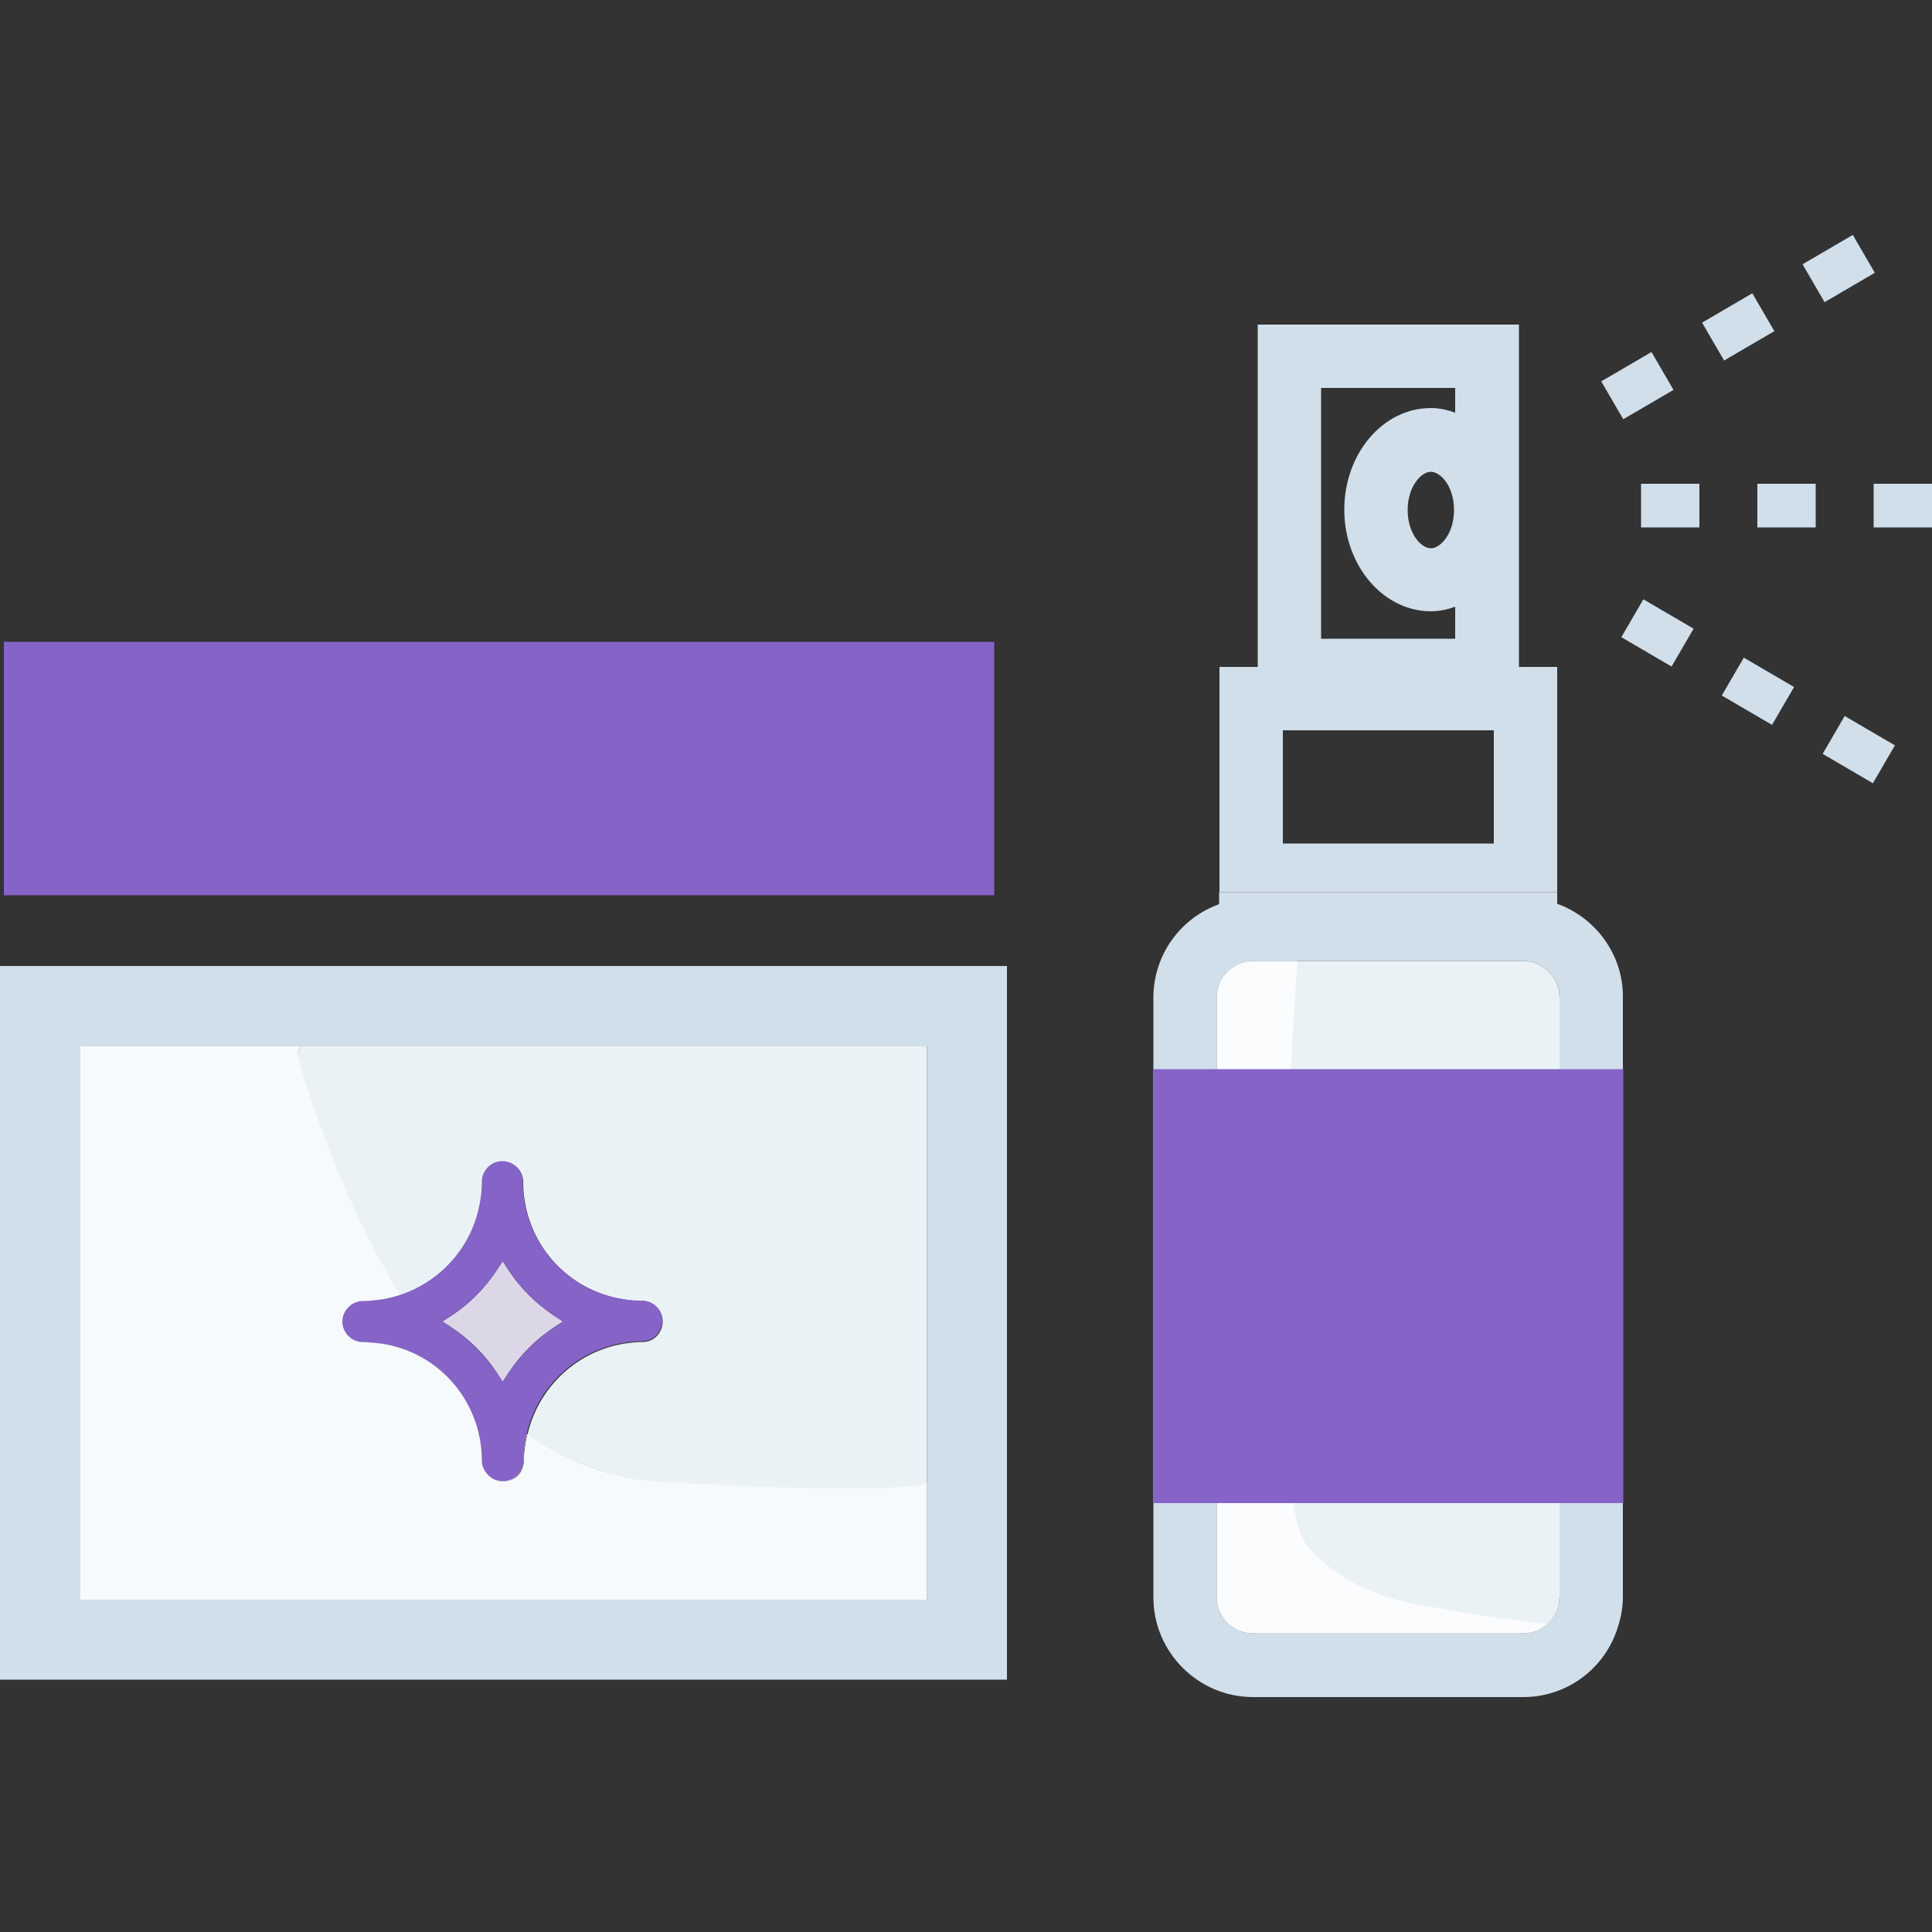
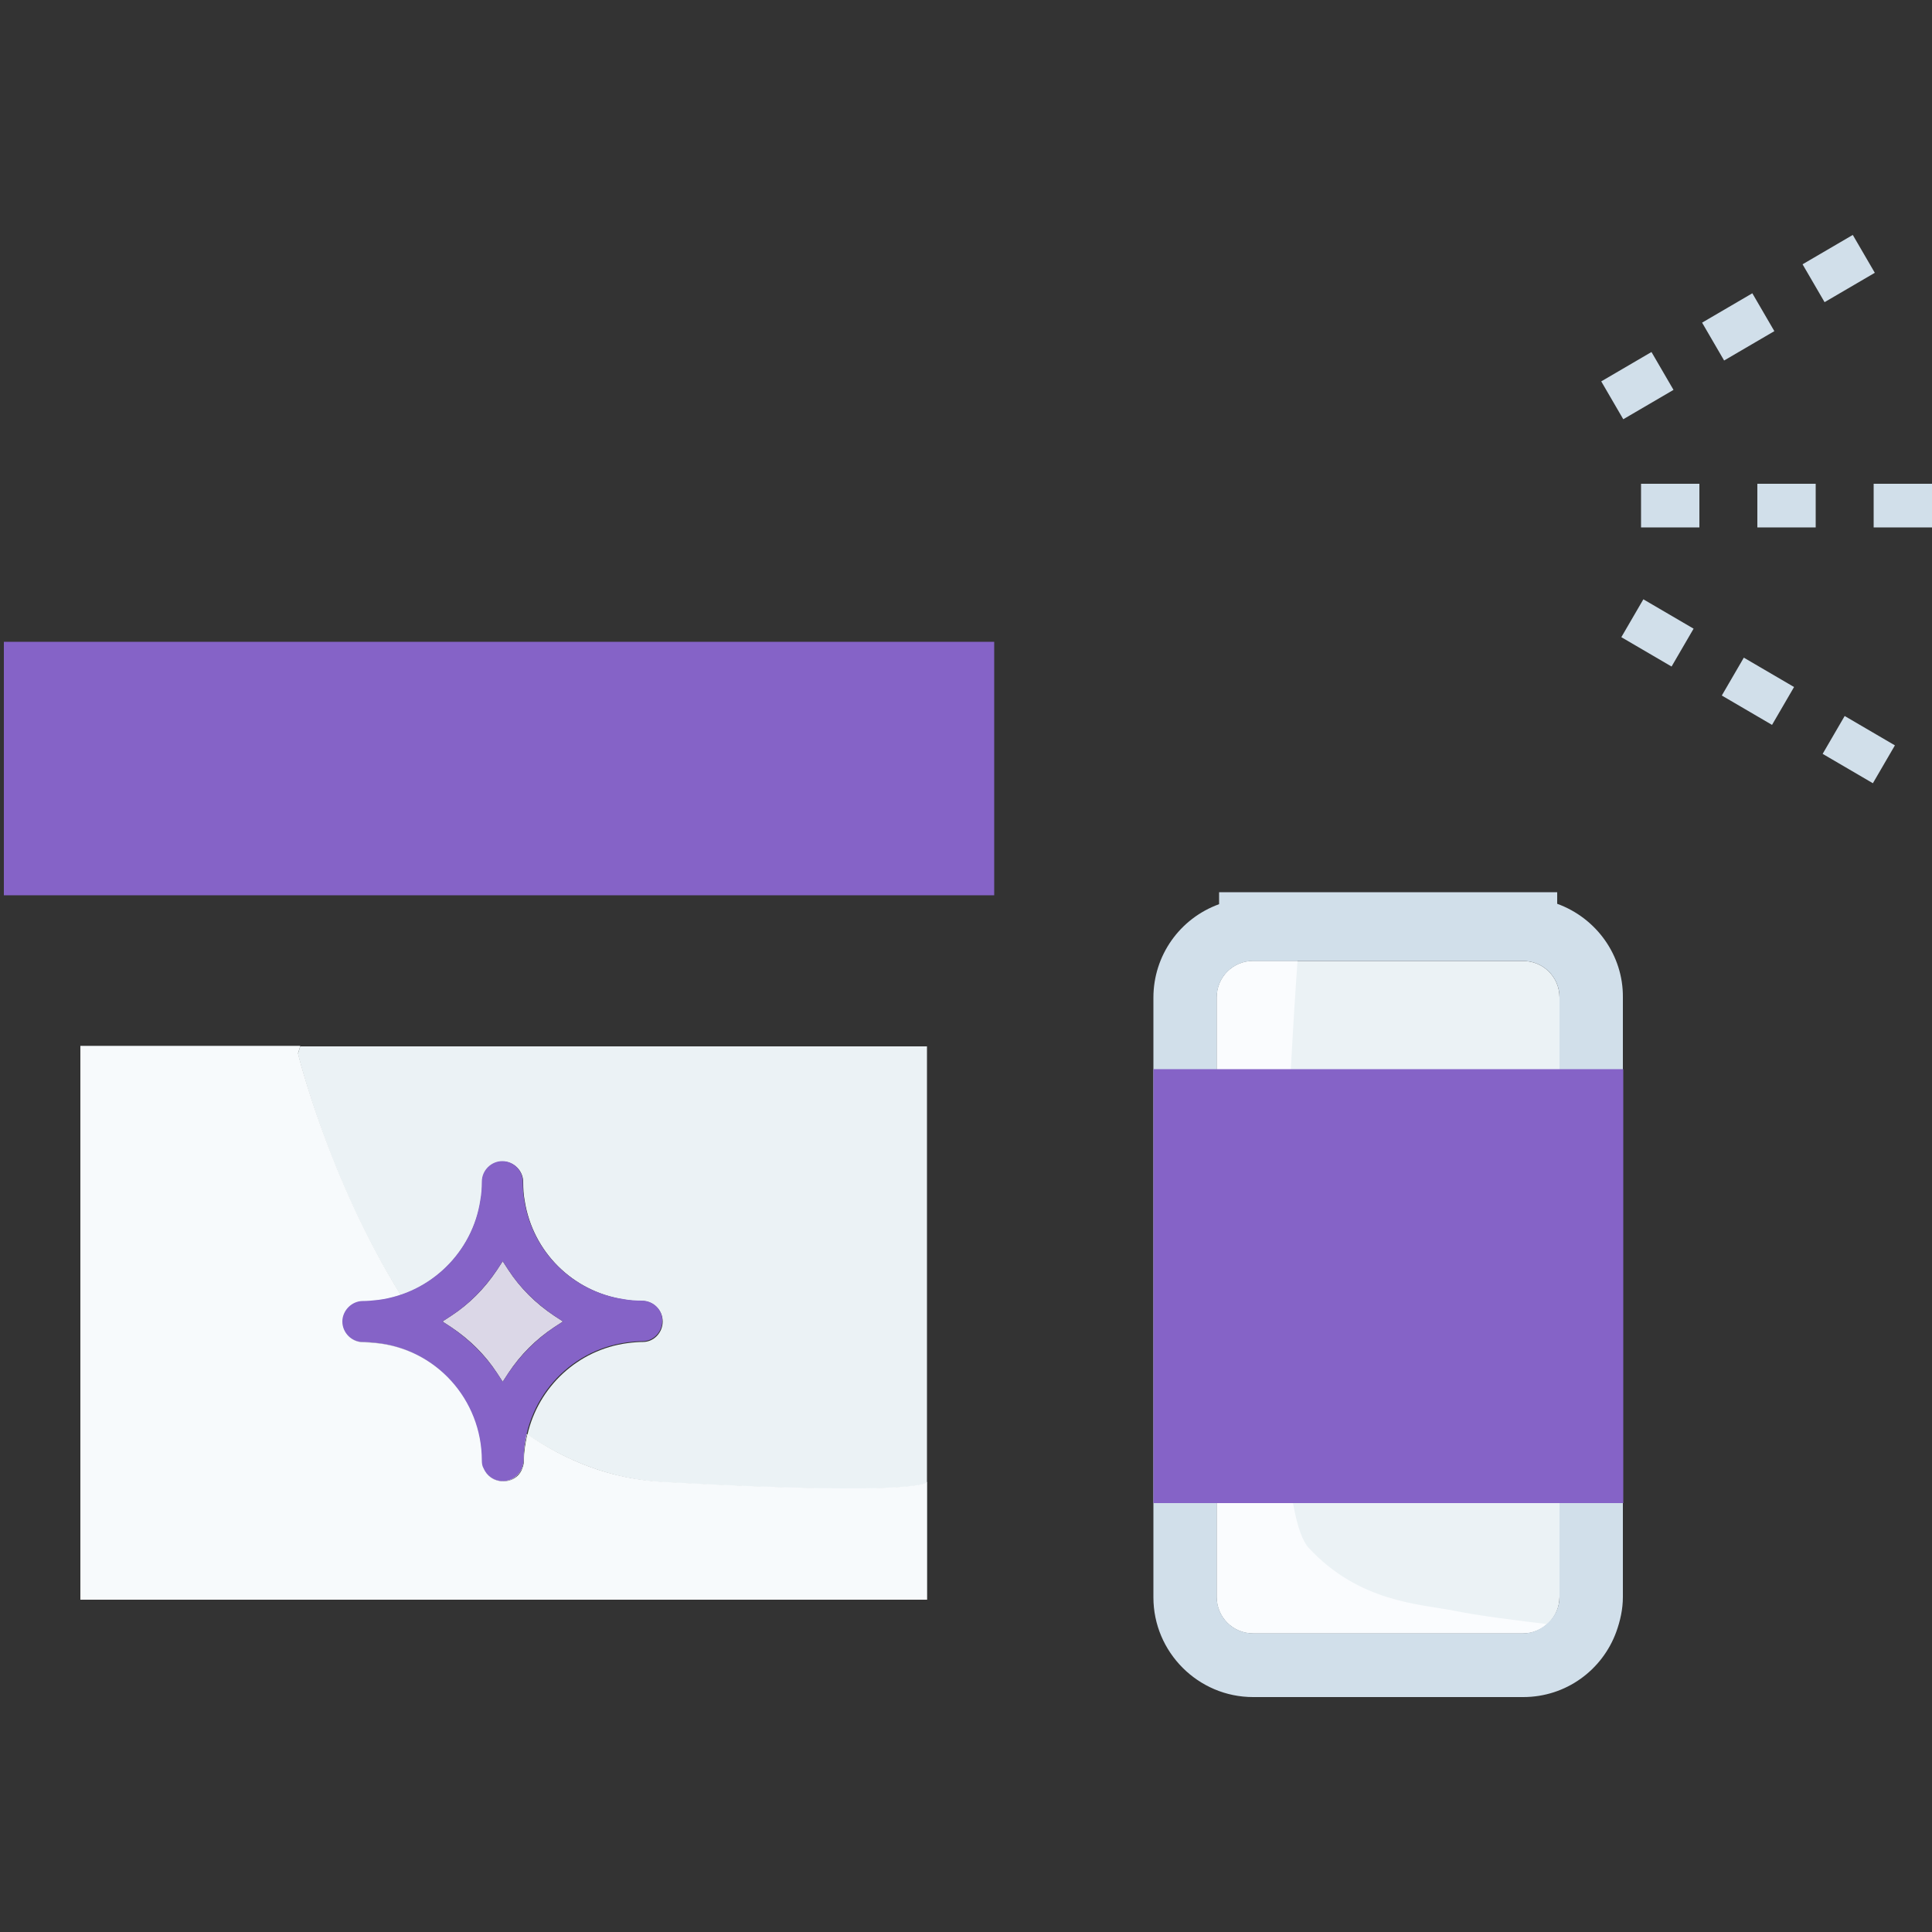
<svg xmlns="http://www.w3.org/2000/svg" version="1.1" id="Calque_1" x="0px" y="0px" viewBox="0 0 500 500" style="enable-background:new 0 0 500 500;" xml:space="preserve">
  <rect x="0" y="0" width="500" height="500" fill="#333333" stroke="none" />
  <style type="text/css">
	.st0{fill:none;}
	.st1{fill:#EBF2F5;}
	.st2{opacity:0.8;fill:#FAFCFE;}
	.st3{fill:#DBD7E7;}
	.st4{fill:#D1DFEA;}
	.st5{fill:#8563C7;}
	.st6{fill:#FAFCFE;}
</style>
  <g>
    <g>
      <path class="st0" d="M136.5,371.2c2.8-12.3,13-22,25.9-23.7c1.5-0.2,2.8-0.3,4-0.3c2.8,0,5.1-2.4,5.1-5.3c0-2.9-2.4-5.3-5.3-5.3    c-1.6,0-3.2-0.1-4.8-0.4c-13.2-2-23.5-12.3-25.6-25.5c-0.3-1.6-0.4-3.2-0.4-4.9c0-2.9-2.4-5.3-5.3-5.3c-2.9,0-5.3,2.4-5.3,5.3    c0,1.7-0.1,3.1-0.4,4.8c-1.7,11.4-9.9,20.8-20.7,24.5C112.2,348.9,123.1,362.1,136.5,371.2z" />
      <path class="st1" d="M77.7,270.8l-0.6,1.9c0,0,7.9,32.6,26.6,62.5c10.7-3.6,18.9-13,20.7-24.5c0.3-1.6,0.4-3.1,0.4-4.8    c0-2.9,2.4-5.3,5.3-5.3c2.9,0,5.3,2.4,5.3,5.3c0,1.7,0.1,3.3,0.4,4.9c2.1,13.2,12.4,23.4,25.6,25.5c1.6,0.3,3.2,0.4,4.8,0.4    c2.9,0,5.3,2.4,5.3,5.3c0,2.9-2.3,5.3-5.1,5.3c-1.2,0-2.5,0.1-4,0.3c-12.9,1.7-23.1,11.4-25.9,23.7c10.2,6.9,21.8,11.5,35,12.3    c68.4,3.8,68.4,0,68.4,0V270.8H77.7z" />
      <path class="st2" d="M93.9,336.8c-2.9,0-5.3,2.5-5.3,5.3c0,2.9,2.4,5.3,5.3,5.3c1.1,0,2.2,0.1,3.2,0.2l0,0    c15.7,1.5,27.6,14.7,27.6,30.5c0,0.7,0.1,1.4,0.4,1.9c0.9,2.1,2.8,3.4,5,3.4c2.3,0,4.2-1.4,5-3.4c0.2-0.8,0.4-1.3,0.4-1.9    c0-2.4,0.3-4.7,0.9-6.9c-13.4-9.1-24.3-22.3-32.9-36.1c-1.8,0.6-3.7,1.1-5.6,1.4C96.4,336.7,95.1,336.8,93.9,336.8z" />
      <path class="st1" d="M171.5,383.5c-13.2-0.7-24.8-5.3-35-12.3c-0.5,2.2-0.9,4.5-0.9,6.9c0,0.6-0.1,1.1-0.4,1.9    c-0.7,2.1-2.7,3.4-5,3.4c-2.2,0-4.2-1.3-5-3.4c-0.3-0.6-0.4-1.3-0.4-1.9c0-15.9-11.9-29-27.6-30.5l0,0c-1.1-0.1-2.2-0.2-3.2-0.2    c-2.9,0-5.3-2.4-5.3-5.3c0-2.9,2.4-5.3,5.3-5.3c1.2,0,2.4-0.1,4.1-0.3c1.9-0.3,3.8-0.8,5.6-1.4c-18.6-29.9-26.6-62.5-26.6-62.5    l0.6-1.9H20.8V414h219.1v-30.5C239.9,383.5,239.9,387.3,171.5,383.5z" />
      <path class="st2" d="M171.5,383.5c-13.2-0.7-24.8-5.3-35-12.3c-0.5,2.2-0.9,4.5-0.9,6.9c0,0.6-0.1,1.1-0.4,1.9    c-0.7,2.1-2.7,3.4-5,3.4c-2.2,0-4.2-1.3-5-3.4c-0.3-0.6-0.4-1.3-0.4-1.9c0-15.9-11.9-29-27.6-30.5l0,0c-1.1-0.1-2.2-0.2-3.2-0.2    c-2.9,0-5.3-2.4-5.3-5.3c0-2.9,2.4-5.3,5.3-5.3c1.2,0,2.4-0.1,4.1-0.3c1.9-0.3,3.8-0.8,5.6-1.4c-18.6-29.9-26.6-62.5-26.6-62.5    l0.6-1.9H20.8V414h219.1v-30.5C239.9,383.5,239.9,387.3,171.5,383.5z" />
    </g>
    <g>
      <path class="st0" d="M239.9,270.8H20.8V414h219.1V270.8z M166.3,347.3c-1.2,0-2.5,0.1-4,0.3c-15.3,2-26.8,15.2-26.8,30.6    c0,0.6-0.1,1.1-0.4,1.9c-0.7,2.1-2.7,3.4-5,3.4c-2.2,0-4.2-1.3-5-3.4c-0.3-0.6-0.4-1.3-0.4-1.9c0-15.9-11.9-29-27.6-30.5l0,0    c-1.1-0.1-2.2-0.2-3.2-0.2c-2.9,0-5.3-2.4-5.3-5.3c0-2.9,2.4-5.3,5.3-5.3c1.2,0,2.4-0.1,4.1-0.3c13.4-1.8,24.2-12.4,26.3-25.8    c0.3-1.6,0.4-3.1,0.4-4.8c0-2.9,2.4-5.3,5.3-5.3c2.9,0,5.3,2.4,5.3,5.3c0,1.7,0.1,3.3,0.4,4.9c2.1,13.2,12.4,23.4,25.6,25.5    c1.6,0.3,3.2,0.4,4.8,0.4c2.9,0,5.3,2.4,5.3,5.3C171.5,344.9,169.2,347.2,166.3,347.3z" />
      <path class="st3" d="M131.6,328.7l-1.5-2.3l-1.5,2.3c-3.2,4.8-7.2,8.8-11.8,11.8l-2.3,1.5l2.3,1.5c4.8,3.2,8.8,7.2,11.8,11.8    l1.5,2.3l1.5-2.3c3.1-4.7,7.1-8.7,11.8-11.8l2.3-1.5l-2.3-1.5C138.6,337.3,134.6,333.3,131.6,328.7z" />
-       <path class="st4" d="M0,434.7h260.6V250H0V434.7z M20.8,270.8h219.1V414H20.8V270.8z" />
      <rect x="1" y="166.1" class="st5" width="256.3" height="65.6" />
      <path class="st5" d="M166.1,336.6c-1.6,0-3.2-0.1-4.8-0.4c-13.2-2-23.5-12.3-25.6-25.5c-0.3-1.6-0.4-3.2-0.4-4.9    c0-2.9-2.4-5.3-5.3-5.3c-2.9,0-5.3,2.4-5.3,5.3c0,1.7-0.1,3.1-0.4,4.8c-2,13.4-12.8,24-26.3,25.8c-1.6,0.2-2.9,0.3-4.1,0.3    c-2.9,0-5.3,2.5-5.3,5.3c0,2.9,2.4,5.3,5.3,5.3c1.1,0,2.2,0.1,3.2,0.2l0,0c15.7,1.5,27.6,14.7,27.6,30.5c0,0.7,0.1,1.4,0.4,1.9    c0.9,2.1,2.8,3.4,5,3.4c2.3,0,4.2-1.4,5-3.4c0.2-0.8,0.4-1.3,0.4-1.9c0-15.4,11.5-28.6,26.8-30.6c1.5-0.2,2.8-0.3,4-0.3    c2.8,0,5.1-2.4,5.1-5.3C171.5,339,169.1,336.6,166.1,336.6z M143.4,343.5c-4.7,3.2-8.6,7.1-11.8,11.8l-1.5,2.3l-1.5-2.3    c-3.1-4.6-7-8.5-11.8-11.8l-2.3-1.5l2.3-1.5c4.6-3,8.5-7,11.8-11.8l1.5-2.3l1.5,2.3c3,4.6,7,8.5,11.8,11.8l2.3,1.5L143.4,343.5z" />
    </g>
    <g id="shampoing_sec">
      <path class="st1" d="M314.9,413.3c0,5.2,4.2,9.4,9.4,9.4h69.9c5.2,0,9.4-4.2,9.4-9.4V258.1c0-5.2-4.2-9.4-9.4-9.4h-69.9    c-5.2,0-9.4,4.2-9.4,9.4V413.3z" />
      <g id="shampoing_sec_2_">
        <g>
          <path class="st4" d="M420.1,108.5l-5.7-9.8l13-7.6l5.7,9.8L420.1,108.5z M446.2,93.3l-5.7-9.8l13-7.6l5.7,9.8L446.2,93.3z       M472.2,78.2l-5.7-9.8l13-7.6l5.7,9.8L472.2,78.2z" />
        </g>
        <g>
          <path class="st4" d="M484.7,202.7l-13-7.6l5.7-9.8l13,7.6L484.7,202.7z M458.6,187.6l-13-7.6l5.7-9.8l13,7.6L458.6,187.6z       M432.6,172.5l-13-7.6l5.7-9.8l13,7.6L432.6,172.5z" />
        </g>
        <g>
          <path class="st4" d="M500,136.5h-15.1v-11.3H500V136.5z M469.9,136.5h-15.1v-11.3h15.1V136.5z M439.8,136.5h-15.1v-11.3h15.1      V136.5z" />
        </g>
      </g>
      <g>
        <path class="st0" d="M364.3,132c0,6.1,3.5,9.9,6,9.9c2.5,0,6-3.8,6-9.9c0-6.1-3.5-9.9-6-9.9C367.8,122.1,364.3,125.8,364.3,132z" />
        <path class="st0" d="M376.6,157.1c-2.2,0.8-4.2,1.2-6.3,1.2c-12.4,0-22.4-11.8-22.4-26.3c0-14.5,10.1-26.3,22.4-26.3     c2.1,0,4.2,0.4,6.3,1.2v-6.4h-34.7v65.1h34.7V157.1z" />
        <rect x="332" y="189" class="st0" width="54.6" height="37.6" />
-         <path class="st4" d="M403,172.6h-9.9V84h-67.6v88.6h-9.9v58.3H403V172.6z M341.9,100.4h34.7v6.4c-2.2-0.8-4.2-1.2-6.3-1.2     c-12.4,0-22.4,11.8-22.4,26.3c0,14.5,10.1,26.3,22.4,26.3c2.1,0,4.2-0.4,6.3-1.2v8.3h-34.7V100.4z M376.3,132     c0,6.1-3.5,9.9-6,9.9c-2.5,0-6-3.8-6-9.9c0-6.1,3.5-9.9,6-9.9C372.8,122.1,376.3,125.8,376.3,132z M386.6,218.3H332V189h54.6     V218.3z" />
        <path class="st6" d="M338.7,400.6c-13.1-14.2-2.9-151.9-2.9-151.9h-11.5c-5.2,0-9.4,4.2-9.4,9.4v155.2c0,5.2,4.2,9.4,9.4,9.4     h69.9c2.4,0,4.5-1,6.1-2.4c-6.6-0.8-17.5-2.1-23.7-3.4C367.4,415.1,351.8,414.7,338.7,400.6z" />
      </g>
      <g>
        <path class="st0" d="M403.6,413.3V258.1c0-5.2-4.2-9.4-9.4-9.4h-58.4c0,0-10.2,137.7,2.9,151.9c13.1,14.2,28.7,14.5,37.9,16.3     c6.2,1.2,17.1,2.6,23.7,3.4C402.3,418.5,403.6,416.1,403.6,413.3z" />
        <path class="st4" d="M403,233.9v-3h-67.2h-20.3v3.1c-10.2,3.7-17,13.3-17,24.2v155.2c0,14.2,11.6,25.8,25.8,25.8h69.9     c11.1,0,20.5-7,24.1-16.9c1-2.8,1.7-5.8,1.7-9V258.1C420.1,247.3,413.2,237.6,403,233.9z M394.2,422.7h-69.9     c-5.2,0-9.4-4.2-9.4-9.4V258.1c0-5.2,4.2-9.4,9.4-9.4h11.5h58.4c5.2,0,9.4,4.2,9.4,9.4v155.2c0,2.8-1.3,5.3-3.3,7     C398.7,421.7,396.6,422.7,394.2,422.7z" />
      </g>
      <rect x="298.5" y="276.7" class="st5" width="121.6" height="112.3" />
    </g>
  </g>
</svg>